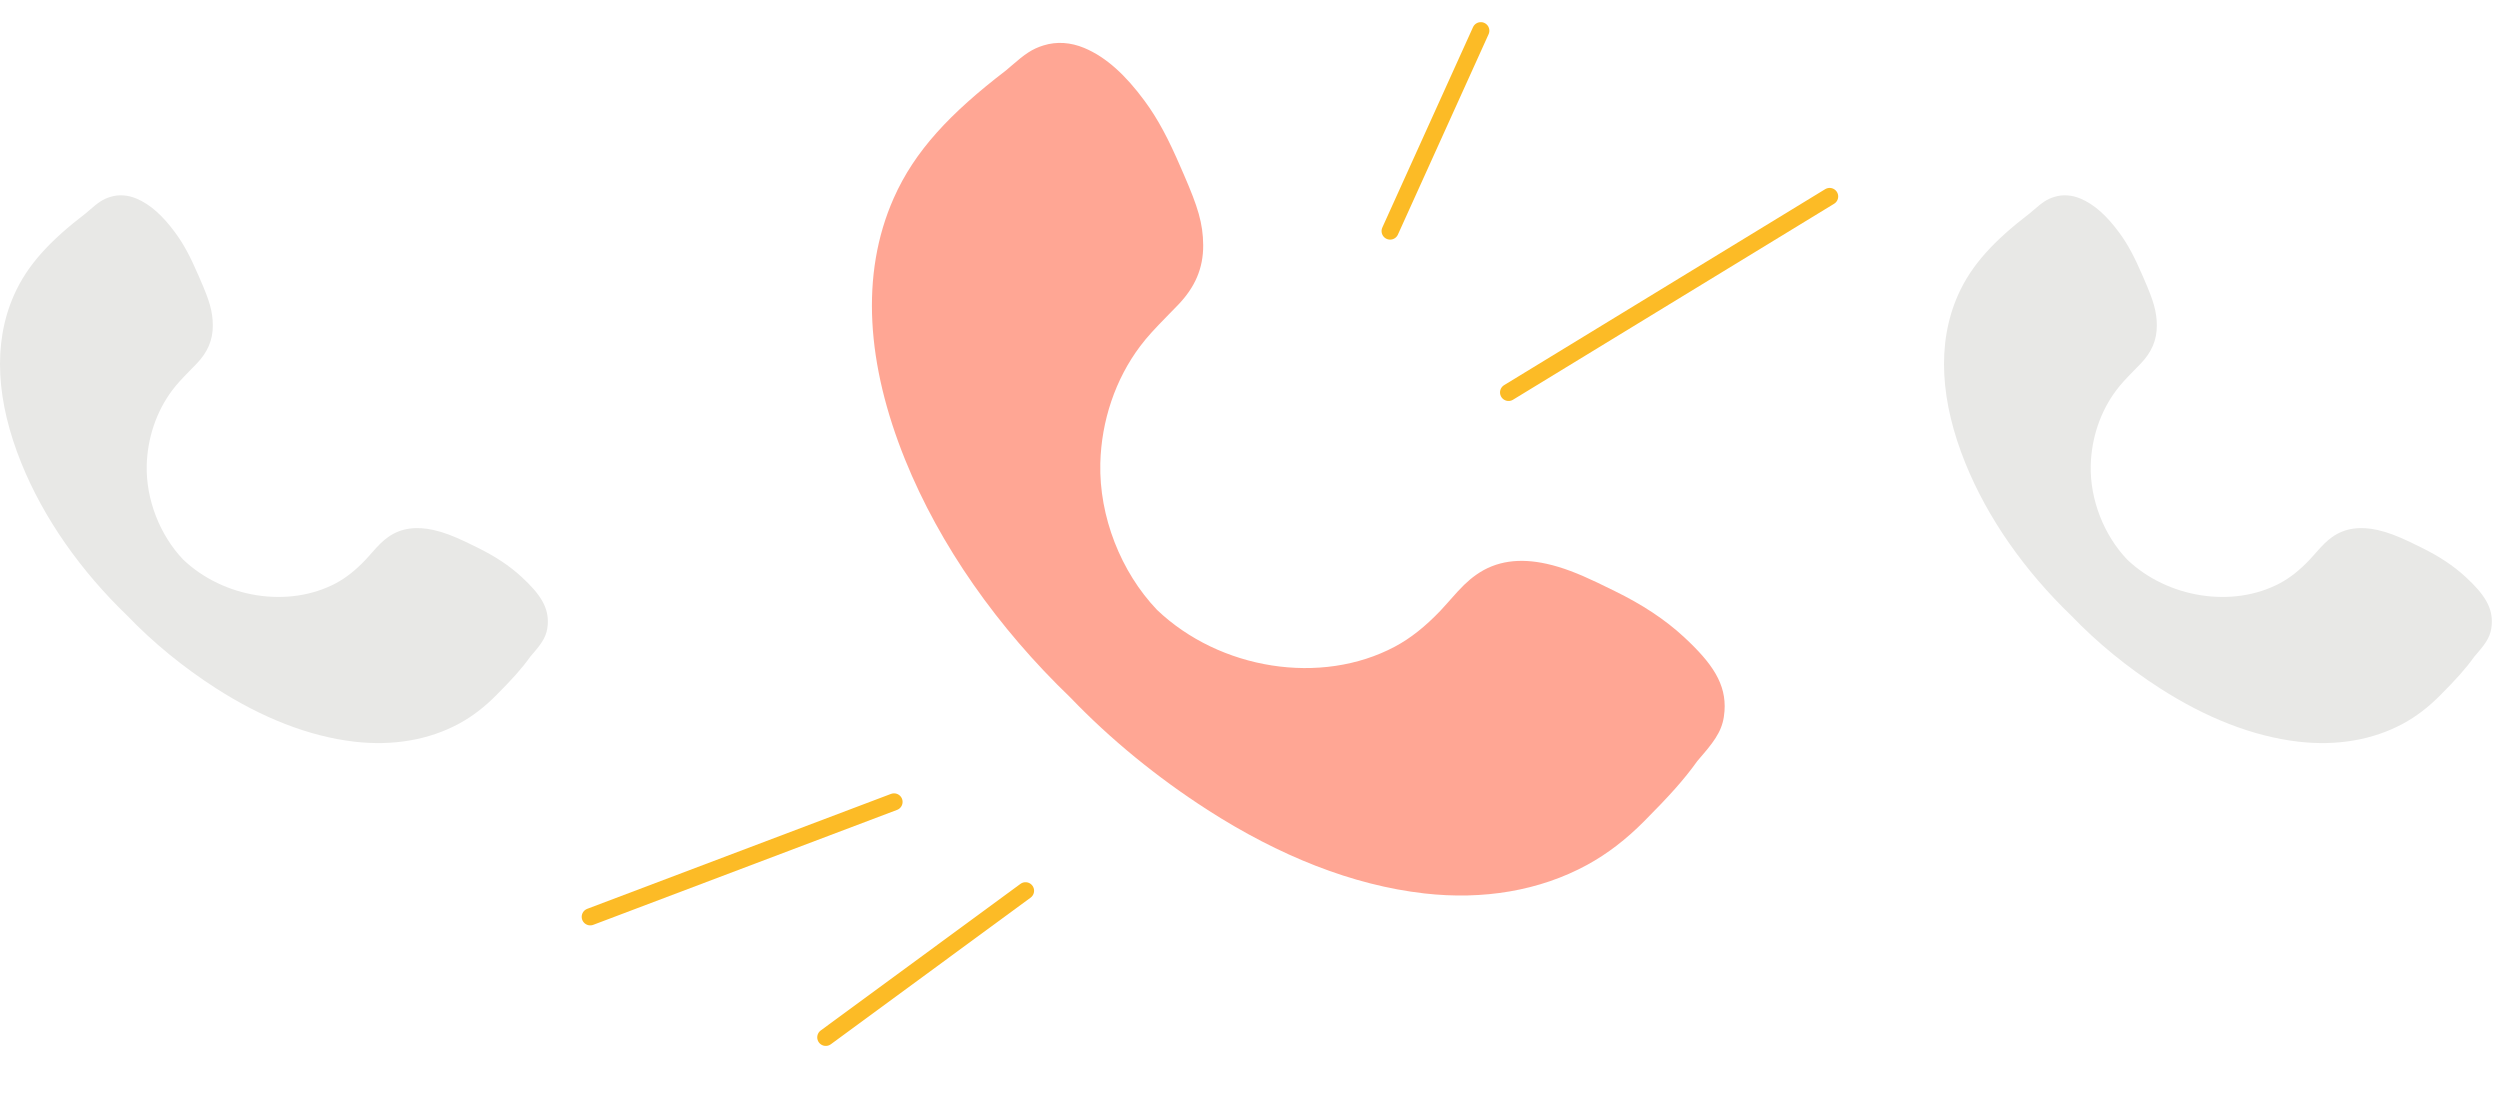
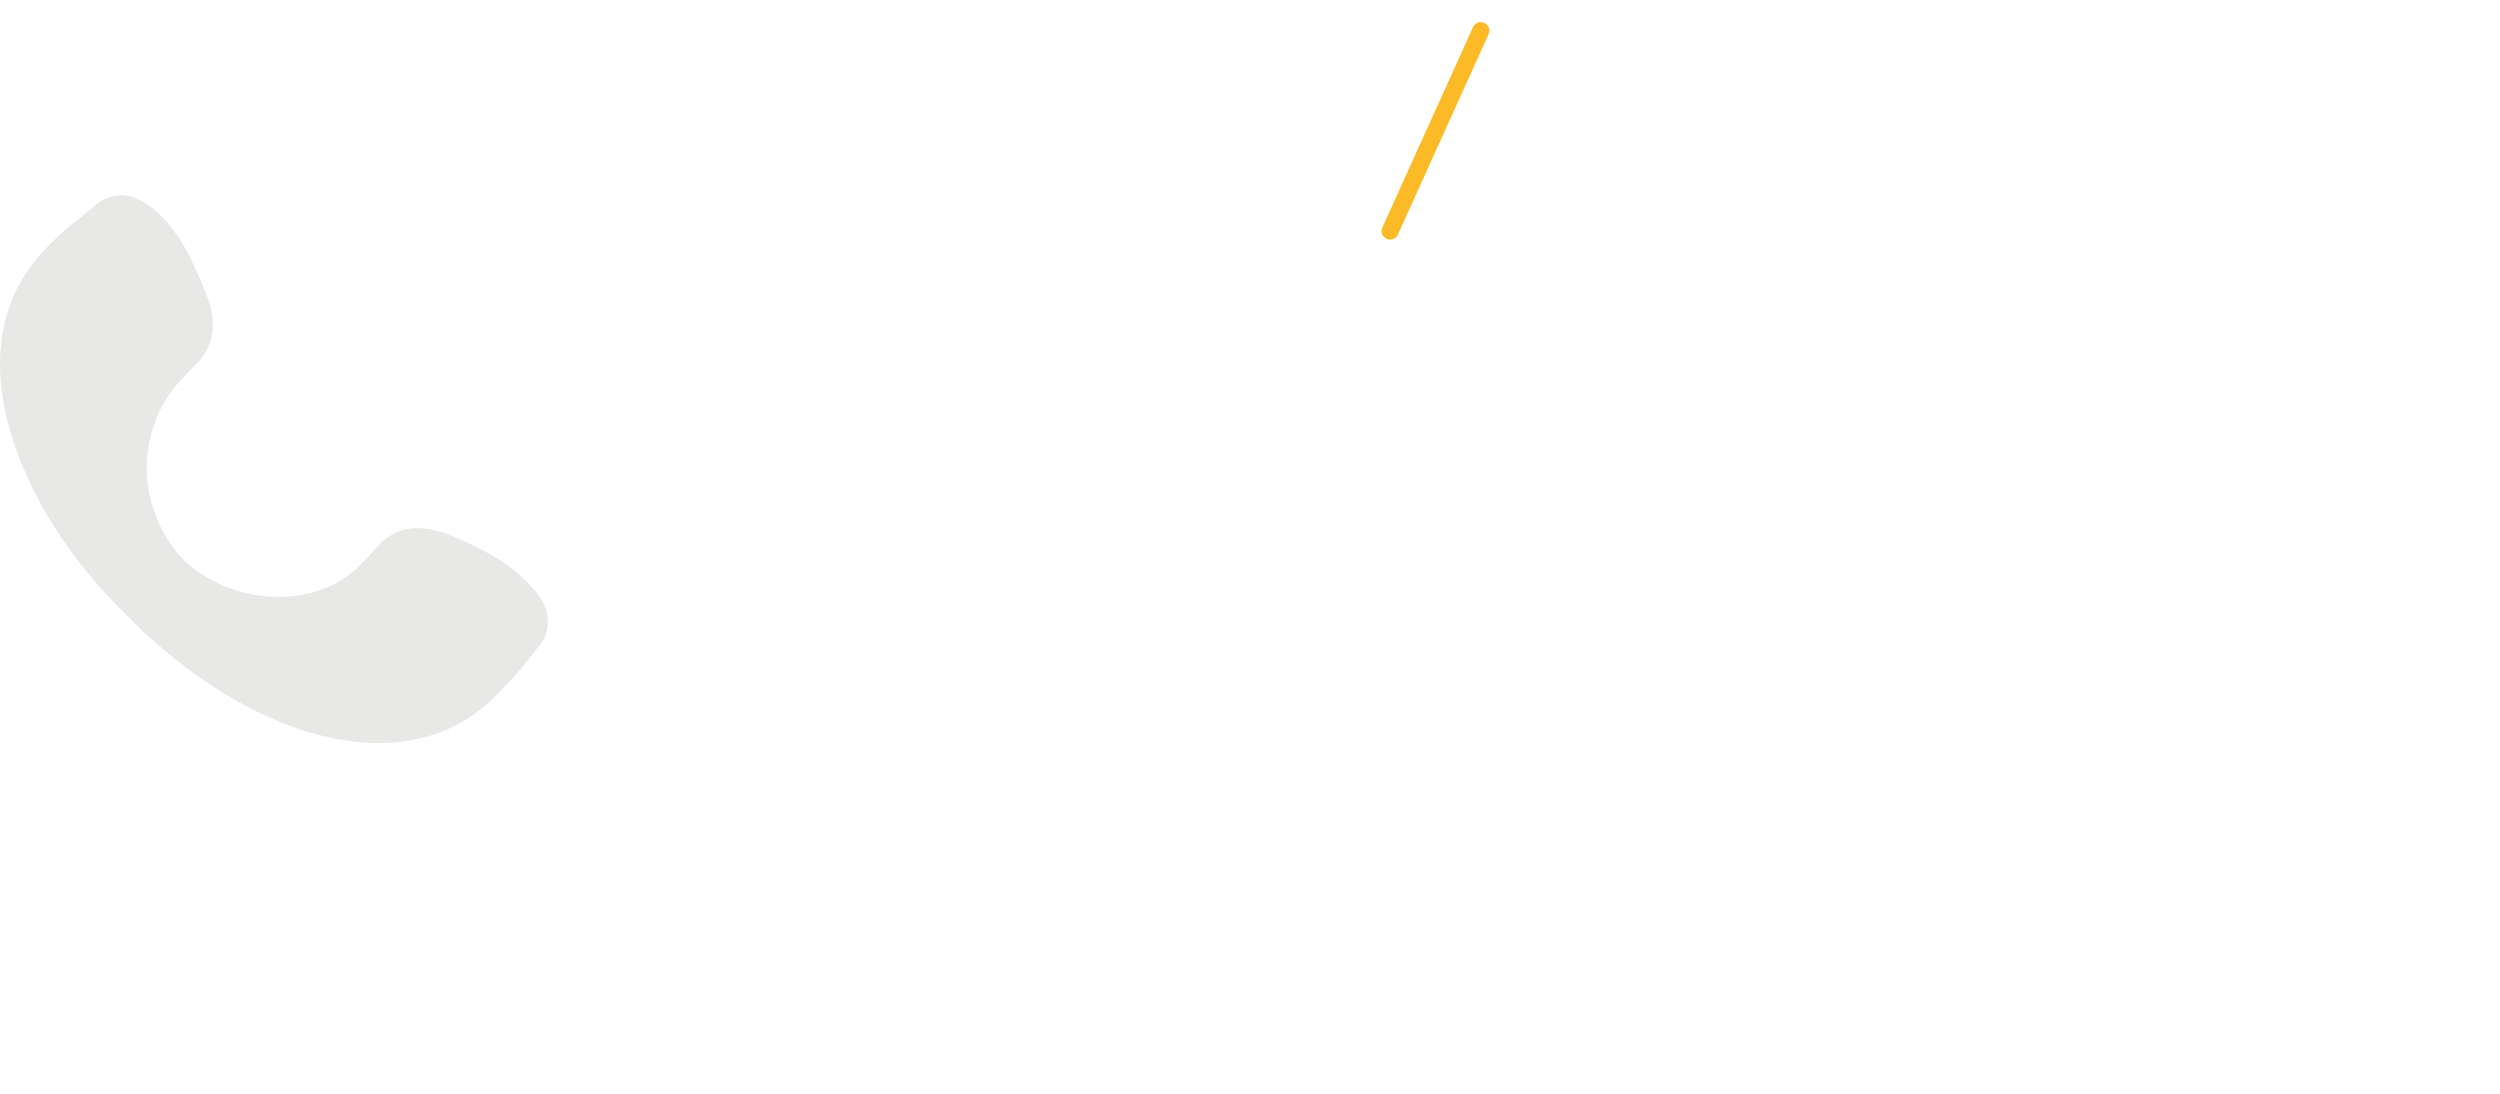
<svg xmlns="http://www.w3.org/2000/svg" width="112" height="49" viewBox="0 0 112 49" fill="none">
-   <path fill-rule="evenodd" clip-rule="evenodd" d="M73.66 36.79C72.857 37.599 72.019 38.248 71.105 38.746C68.969 39.911 66.439 40.324 63.816 40.026C60.589 39.659 57.3 38.341 54.107 36.288C51.843 34.832 49.741 33.115 47.954 31.25C44.701 28.125 42.106 24.446 40.548 20.591C38.838 16.358 38.517 12.306 40.042 8.87C40.977 6.763 42.564 5.074 45.062 3.16C45.126 3.107 45.185 3.057 45.294 2.962L45.319 2.94C45.92 2.417 46.237 2.194 46.747 2.035C47.341 1.849 47.971 1.898 48.566 2.145C49.566 2.561 50.432 3.375 51.273 4.513C51.879 5.334 52.348 6.226 52.905 7.52C52.973 7.678 52.973 7.678 53.044 7.839C53.662 9.262 53.896 10.003 53.903 10.982C53.91 12.024 53.532 12.874 52.776 13.661C52.673 13.767 52.578 13.865 52.416 14.03L52.346 14.102C51.693 14.768 51.393 15.095 51.081 15.508C49.972 16.98 49.34 18.849 49.294 20.76C49.237 23.134 50.21 25.619 51.834 27.322C54.646 30.003 59.184 30.732 62.493 28.968C63.195 28.595 63.856 28.065 64.528 27.363C64.623 27.264 64.719 27.158 64.862 26.995C64.923 26.925 64.923 26.925 64.986 26.854C65.469 26.305 65.747 26.025 66.13 25.753C67.026 25.116 68.091 24.992 69.291 25.259C69.99 25.414 70.684 25.682 71.555 26.097C71.762 26.195 71.967 26.295 72.337 26.478C73.561 27.077 74.585 27.744 75.451 28.547C76.715 29.72 77.345 30.643 77.258 31.857C77.206 32.605 76.927 33.066 76.249 33.85C76.206 33.9 76.206 33.9 76.164 33.949C76.097 34.027 76.091 34.034 76.039 34.096C75.441 34.934 74.79 35.652 73.66 36.79Z" fill="#FFA694" />
  <path fill-rule="evenodd" clip-rule="evenodd" d="M22.227 31.151C21.711 31.671 21.173 32.088 20.586 32.408C19.213 33.157 17.588 33.422 15.903 33.23C13.83 32.994 11.717 32.148 9.666 30.829C8.211 29.893 6.861 28.79 5.712 27.592C3.622 25.584 1.955 23.221 0.955 20.744C-0.144 18.025 -0.35 15.421 0.63 13.214C1.23 11.86 2.249 10.775 3.855 9.546C3.896 9.512 3.933 9.479 4.004 9.418L4.02 9.404C4.406 9.068 4.609 8.925 4.937 8.823C5.319 8.703 5.723 8.734 6.106 8.893C6.748 9.161 7.305 9.684 7.844 10.415C8.234 10.942 8.535 11.515 8.893 12.346C8.937 12.448 8.937 12.448 8.982 12.552C9.38 13.466 9.53 13.942 9.534 14.571C9.539 15.24 9.296 15.786 8.81 16.292C8.744 16.36 8.683 16.423 8.579 16.529L8.534 16.575C8.114 17.003 7.922 17.213 7.721 17.479C7.009 18.424 6.603 19.625 6.573 20.852C6.537 22.378 7.162 23.974 8.205 25.068C10.012 26.791 12.927 27.259 15.053 26.126C15.504 25.886 15.929 25.546 16.36 25.095C16.422 25.031 16.483 24.963 16.575 24.859C16.614 24.814 16.614 24.814 16.655 24.768C16.965 24.415 17.144 24.235 17.389 24.06C17.965 23.651 18.649 23.572 19.42 23.743C19.87 23.843 20.315 24.015 20.875 24.281C21.008 24.344 21.14 24.409 21.378 24.526C22.164 24.911 22.822 25.34 23.378 25.856C24.19 26.609 24.595 27.202 24.539 27.982C24.505 28.462 24.326 28.759 23.891 29.262C23.863 29.295 23.863 29.295 23.836 29.326C23.793 29.376 23.789 29.38 23.756 29.42C23.371 29.959 22.954 30.42 22.227 31.151Z" fill="#E8E8E6" />
-   <path fill-rule="evenodd" clip-rule="evenodd" d="M109.319 31.151C108.803 31.671 108.265 32.088 107.678 32.408C106.305 33.157 104.68 33.422 102.995 33.23C100.921 32.994 98.808 32.148 96.757 30.829C95.303 29.893 93.952 28.79 92.804 27.592C90.714 25.584 89.047 23.221 88.046 20.744C86.948 18.025 86.742 15.421 87.721 13.214C88.322 11.86 89.341 10.775 90.946 9.546C90.988 9.512 91.025 9.479 91.096 9.418L91.112 9.404C91.498 9.068 91.701 8.925 92.028 8.823C92.41 8.703 92.815 8.734 93.198 8.893C93.84 9.161 94.396 9.684 94.936 10.415C95.326 10.942 95.627 11.515 95.985 12.346C96.029 12.448 96.029 12.448 96.074 12.552C96.471 13.466 96.621 13.942 96.626 14.571C96.631 15.24 96.388 15.786 95.902 16.292C95.836 16.36 95.775 16.423 95.671 16.529L95.626 16.575C95.206 17.003 95.013 17.213 94.813 17.479C94.1 18.424 93.694 19.625 93.665 20.852C93.628 22.378 94.254 23.974 95.297 25.068C97.104 26.791 100.019 27.259 102.145 26.126C102.596 25.886 103.021 25.546 103.452 25.095C103.514 25.031 103.575 24.963 103.667 24.859C103.706 24.814 103.706 24.814 103.747 24.768C104.057 24.415 104.236 24.235 104.481 24.06C105.057 23.651 105.741 23.572 106.512 23.743C106.962 23.843 107.407 24.015 107.967 24.281C108.1 24.344 108.231 24.409 108.469 24.526C109.256 24.911 109.913 25.34 110.47 25.856C111.281 26.609 111.687 27.202 111.63 27.982C111.597 28.462 111.418 28.759 110.982 29.262C110.955 29.295 110.955 29.295 110.928 29.326C110.885 29.376 110.881 29.38 110.847 29.42C110.463 29.959 110.045 30.42 109.319 31.151Z" fill="#E8E8E6" />
-   <path d="M45.944 39.906L36.995 46.474" stroke="#FCBB26" stroke-width="0.766" stroke-linecap="round" stroke-linejoin="round" />
-   <path d="M40.053 35.925L26.443 41.074" stroke="#FCBB26" stroke-width="0.766" stroke-linecap="round" stroke-linejoin="round" />
  <path d="M62.277 10.352L66.34 1.375" stroke="#FCBB26" stroke-width="0.766" stroke-linecap="round" stroke-linejoin="round" />
-   <path d="M67.584 17.581L81.968 8.802" stroke="#FCBB26" stroke-width="0.766" stroke-linecap="round" stroke-linejoin="round" />
</svg>